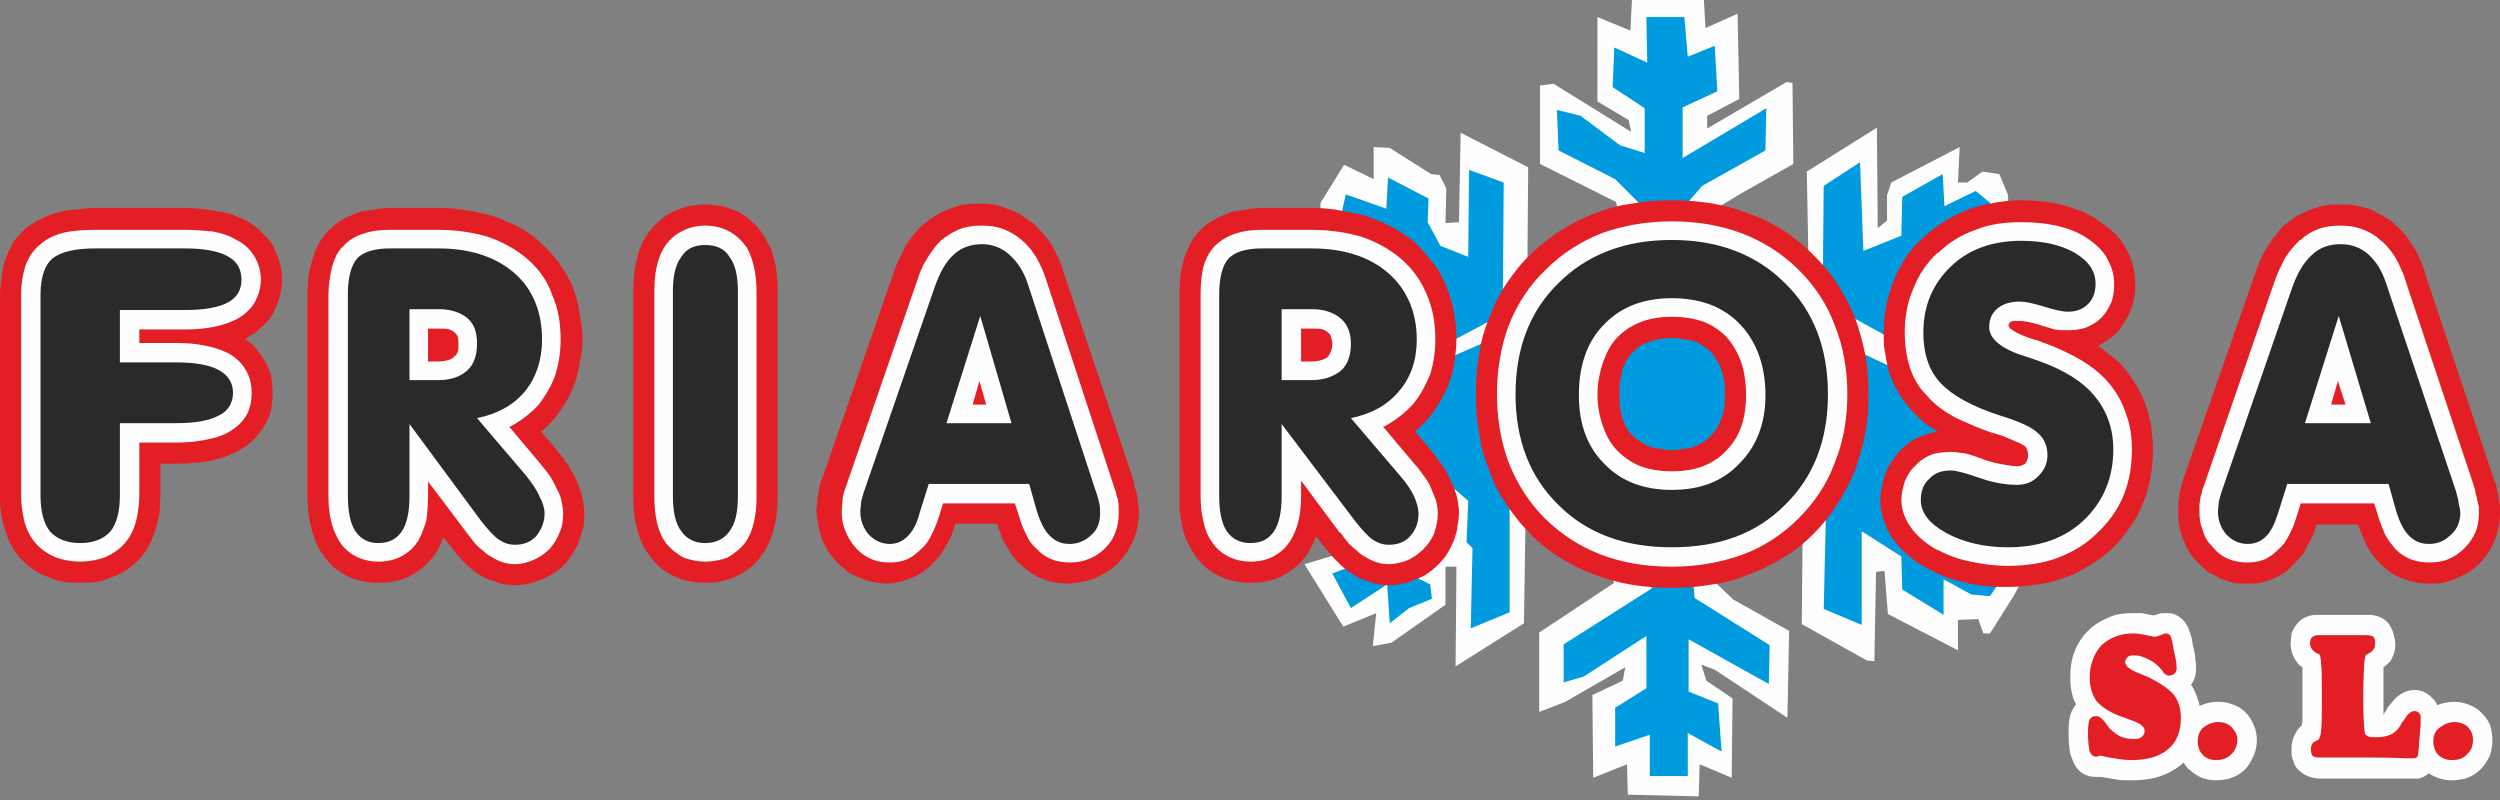
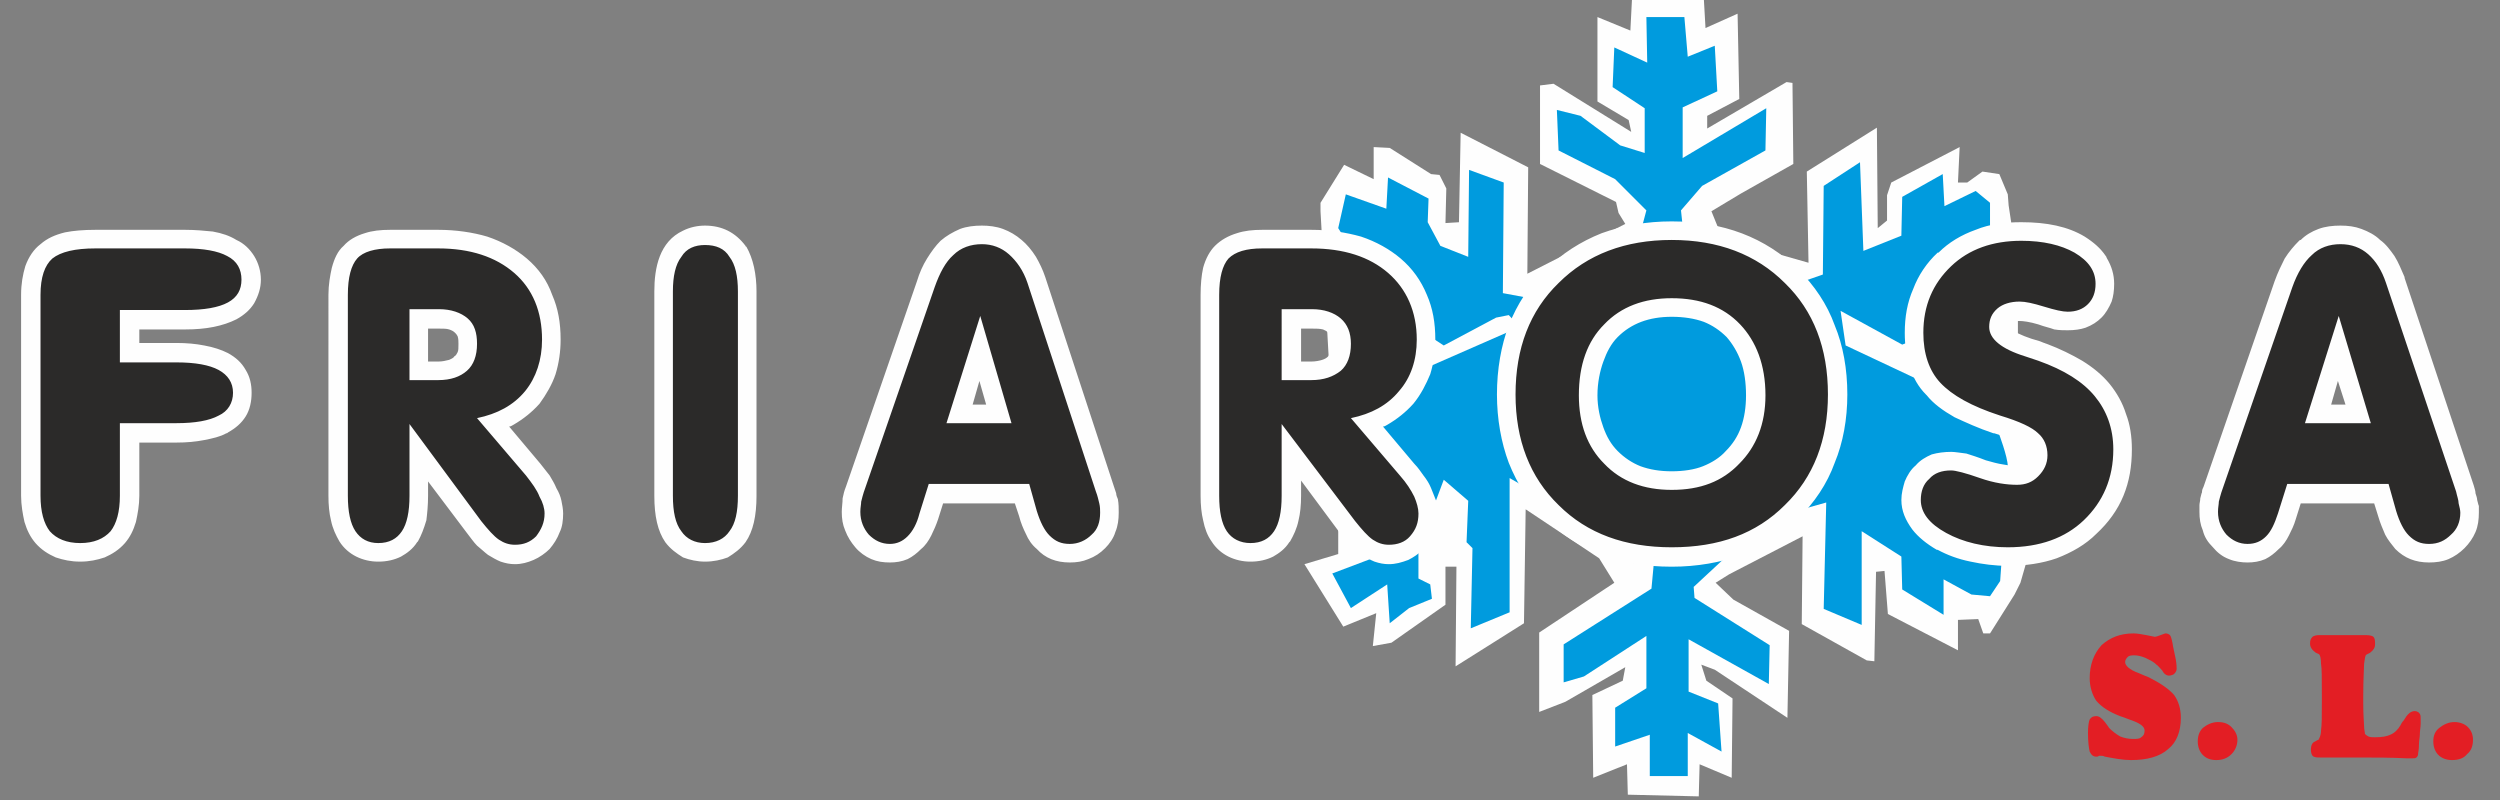
<svg xmlns="http://www.w3.org/2000/svg" version="1.1" id="Capa_1" x="0px" y="0px" width="350px" height="112px" viewBox="0 0 350 112" enable-background="new 0 0 350 112" xml:space="preserve">
  <rect x="0" y="0" width="350" height="112" fill="#808080" stroke="none" />
  <g>
    <polygon fill-rule="evenodd" clip-rule="evenodd" fill="#FEFEFE" points="237.826,111.492 227.895,111.255 227.777,106.999    223.048,108.889 222.931,97.303 227.187,95.297 227.54,93.407 219.147,98.252 215.486,99.671 215.486,88.556 226.005,81.585    223.88,78.157 213.593,71.302 213.356,87.258 203.782,93.289 203.9,79.338 202.365,79.338 202.365,84.66 194.8,89.979    192.197,90.449 192.675,85.841 188.06,87.73 182.622,78.984 187.352,77.565 187.352,73.9 184.871,29.574 184.871,28.394    188.177,23.073 192.315,25.083 192.315,20.591 194.563,20.709 200.354,24.375 201.535,24.492 202.484,26.384 202.365,31.23    204.255,31.112 204.491,18.582 213.947,23.427 213.828,38.322 227.54,31.348 226.595,29.811 226.242,28.275 215.604,22.955    215.604,11.962 217.494,11.726 228.371,18.463 228.012,16.808 223.643,14.208 223.643,2.388 228.252,4.28 228.488,-0.331    238.535,-0.212 238.771,3.925 243.262,1.916 243.499,13.854 239.007,16.218 239.007,17.991 250.116,11.489 250.947,11.608    251.065,22.955 243.734,27.092 239.599,29.574 241.133,33.357 253.191,36.784 252.954,24.021 262.765,17.873 262.884,31.938    264.186,30.875 264.186,27.329 264.776,25.555 274.351,20.591 274.114,25.555 275.413,25.555 277.543,24.021 279.905,24.375    281.09,27.21 281.208,28.748 282.507,37.377 282.507,50.498 287.353,65.979 282.861,81.585 282.034,83.238 278.604,88.679    277.66,88.679 276.952,86.669 274.114,86.785 274.114,91.041 264.304,85.959 263.831,79.932 262.646,80.05 262.41,92.576    261.349,92.458 252.246,87.375 252.363,75.081 242.081,80.404 240.188,81.585 242.672,83.946 250.475,88.32 250.238,100.496    240.07,93.761 238.18,93.049 238.89,95.297 242.555,97.78 242.437,108.889 237.945,106.999  " />
    <path fill-rule="evenodd" clip-rule="evenodd" fill="#009BDE" d="M230.97,108.652v-5.789l-4.847,1.652v-5.437l4.373-2.719v-7.327   l-8.747,5.673l-2.838,0.827v-5.319l12.294-7.802l0.354-3.784l-20.212-11.699v18.794l-5.438,2.244l0.239-11.229l-0.83-0.825   l0.235-5.797l-3.425-2.95l-3.546,9.454v4.373l1.652,0.827l0.236,2.009l-3.188,1.302l-2.721,2.127l-0.353-5.438l-5.084,3.311   l-2.602-4.845l5.318-2.011l-0.827-9.221l0.709-14.065l21.042-9.22l-1.536-1.655l-1.774,0.354l-7.327,3.901l-7.449-4.846   l-7.328-11.585l1.066-4.728l5.672,2.01l0.237-4.373l5.672,2.954l-0.118,3.311l1.775,3.309l3.897,1.538l0.119-12.174l4.85,1.771   l-0.118,15.485l3.188,0.593l15.959-8.629l0.944-3.547l-4.373-4.375l-7.921-4.019l-0.236-5.673l3.312,0.827l5.555,4.137l3.428,1.064   v-6.265l-4.491-2.956l0.236-5.555l4.609,2.127l-0.118-6.383h5.319l0.472,5.555l3.783-1.536l0.354,6.383l-4.847,2.246v7.092   l11.704-6.974l-0.117,5.909l-8.866,4.965l-2.957,3.428l0.474,4.491l16.667,5.438l2.721-0.947l0.117-12.411l5.082-3.31l0.473,12.412   l5.318-2.127l0.119-5.439l5.672-3.19l0.24,4.492l4.37-2.128l2.01,1.655v6.737l-1.652,8.866l-10.64,4.255l-8.63-4.728l0.708,4.846   l10.051,4.728l11.345,7.445c0,0,1.304,3.431,1.304,4.729c0,1.421-1.067,16.079-1.067,16.079l-1.418,2.124l-2.601-0.236   l-3.902-2.124v4.963l-5.789-3.547l-0.119-4.609l-5.555-3.548v13.119l-5.318-2.243l0.354-14.895l-8.393,2.366l-10.165,9.453   l0.118,1.537l10.52,6.621l-0.119,5.437l-11.23-6.264v7.326l4.137,1.658l0.474,6.736l-4.729-2.6v6.026H230.97L230.97,108.652z" />
-     <path fill-rule="evenodd" clip-rule="evenodd" fill="#E31E24" d="M25.885,29.102c0.829,0,1.537,0.119,2.246,0.119   c0.711,0.118,1.419,0.237,2.246,0.354c0.829,0.119,1.538,0.237,2.128,0.473c0.711,0.238,1.419,0.593,2.01,0.829   c0.709,0.473,1.418,0.945,2.009,1.538c0.592,0.59,1.183,1.18,1.655,1.889c0.354,0.829,0.708,1.537,0.945,2.364   c0.238,0.829,0.356,1.656,0.356,2.484c0,0.827-0.118,1.654-0.356,2.482c-0.236,0.827-0.59,1.535-0.945,2.364   c-0.472,0.708-0.944,1.298-1.655,1.892l-0.118,0.118c-0.473,0.473-1.063,0.827-1.655,1.181c0,0-0.118,0.118-0.236,0.118   l-0.237,0.118c0.354,0.236,0.711,0.592,1.065,0.828c0.59,0.59,1.063,1.181,1.535,2.01c0.475,0.708,0.829,1.417,1.065,2.246   c0.119,0.827,0.236,1.653,0.236,2.482c0,0.828-0.118,1.653-0.236,2.48c-0.236,0.829-0.59,1.539-1.065,2.365   c-0.472,0.708-0.945,1.3-1.535,1.891c-0.71,0.594-1.301,1.066-2.127,1.422c0,0.116-0.118,0.116-0.236,0.116l-0.118,0.118   c-0.593,0.235-1.065,0.474-1.773,0.71c-0.59,0.117-1.301,0.354-2.009,0.472c-0.591,0.117-1.301,0.235-2.128,0.235   c-0.709,0.117-1.537,0.117-2.246,0.117h-2.246v4.494c0,0.824-0.118,1.534-0.118,2.247c-0.118,0.707-0.236,1.417-0.472,2.126   c-0.237,0.826-0.475,1.534-0.829,2.247l0,0l0,0c-0.354,0.708-0.827,1.417-1.299,2.009c-0.593,0.589-1.183,1.181-1.892,1.652   c-0.591,0.478-1.419,0.831-2.128,1.067c-0.708,0.355-1.419,0.592-2.246,0.709c-0.708,0.117-1.419,0.117-2.246,0.117   c-0.829,0-1.538,0-2.247-0.117c-0.829-0.117-1.537-0.354-2.245-0.709c-0.711-0.236-1.538-0.59-2.128-1.067   c-0.709-0.472-1.302-1.063-1.892-1.652c-0.473-0.592-0.944-1.301-1.301-2.009c-0.354-0.713-0.59-1.421-0.827-2.247   c-0.236-0.709-0.354-1.419-0.472-2.126C0,70.944,0,70.234,0,69.41V41.278c0-0.829,0.118-1.656,0.237-2.484   c0.117-0.827,0.235-1.653,0.472-2.364c0.354-0.945,0.708-1.771,1.183-2.6c0.59-0.709,1.181-1.417,1.89-2.01   c0.711-0.472,1.419-0.945,2.246-1.299c0.711-0.357,1.537-0.71,2.366-0.829c0.709-0.236,1.535-0.354,2.364-0.354   c0.827-0.118,1.771-0.237,2.6-0.237H25.885L25.885,29.102z M62.057,75.2c0,0.117-0.118,0.234-0.118,0.357   c-0.236,0.709-0.59,1.3-0.947,1.89c-0.118,0.118-0.118,0.118-0.118,0.236l-0.118,0.117c-0.473,0.592-0.945,1.063-1.417,1.537   c-0.593,0.472-1.301,0.948-1.891,1.302c-0.711,0.354-1.42,0.592-2.128,0.711c-0.829,0.234-1.538,0.234-2.364,0.234   c-0.71,0-1.419,0-2.245-0.234c-0.711-0.119-1.42-0.357-2.128-0.711c-0.711-0.354-1.301-0.83-2.01-1.302   c-0.472-0.592-1.065-1.181-1.419-1.772l-0.118-0.118l0,0c-0.354-0.59-0.708-1.181-0.944-1.89c-0.237-0.712-0.475-1.303-0.593-2.13   c-0.236-0.472-0.236-1.181-0.354-1.888c0-0.714-0.119-1.424-0.119-2.13V41.278c0-0.829,0.119-1.538,0.119-2.366   c0.118-0.709,0.235-1.418,0.472-2.128c0.238-0.826,0.475-1.653,0.829-2.364c0.472-0.827,0.944-1.535,1.537-2.127   c0.591-0.591,1.182-1.063,1.89-1.536c0.711-0.354,1.538-0.71,2.364-1.064c0.593-0.119,1.301-0.236,2.128-0.354   c0.71-0.118,1.537-0.237,2.245-0.237h6.74c1.417,0,2.718,0.119,4.017,0.355c1.301,0.236,2.601,0.472,3.783,0.828   c1.301,0.472,2.364,0.945,3.547,1.535c1.063,0.593,2.127,1.301,3.072,2.246c0.945,0.829,1.774,1.773,2.483,2.718   c0.709,1.065,1.418,2.128,1.891,3.311c0.472,1.183,0.827,2.364,0.945,3.547c0.238,1.299,0.474,2.6,0.474,3.899   c0,0.946-0.118,1.891-0.356,2.956c-0.118,0.945-0.355,1.892-0.591,2.719c-0.354,1.063-0.708,1.892-1.181,2.718   c-0.473,0.827-1.065,1.654-1.656,2.485c-0.59,0.707-1.301,1.416-2.01,2.006l2.01,2.367c0,0,0.118,0.119,0.118,0.236l0,0   c0.355,0.354,0.591,0.589,0.827,0.945c0.238,0.354,0.475,0.707,0.711,0.942c0.236,0.355,0.354,0.71,0.59,1.063   c0.236,0.356,0.472,0.713,0.59,1.068l0,0c0.236,0.473,0.354,0.826,0.473,1.181c0.118,0.354,0.238,0.707,0.356,1.063   c0.118,0.472,0.236,0.942,0.236,1.299c0.119,0.476,0.119,0.949,0.119,1.302c0,0.71,0,1.3-0.119,1.891c0,0.117,0,0.236-0.118,0.354   c-0.118,0.473-0.236,0.944-0.474,1.421c-0.118,0.709-0.473,1.181-0.827,1.772c-0.236,0.471-0.709,1.063-1.063,1.533   c-0.475,0.475-0.946,0.946-1.537,1.306c-0.591,0.354-1.184,0.707-1.774,0.945c-0.59,0.236-1.181,0.471-1.892,0.589   c-0.59,0.117-1.181,0.235-1.892,0.235c-0.472,0-0.945-0.118-1.536-0.118c-0.474-0.117-0.946-0.235-1.419-0.47   c-0.473-0.119-0.827-0.236-1.301-0.475c-0.472-0.236-0.827-0.472-1.181-0.707V80.05v0.119c-0.354-0.237-0.708-0.595-1.065-0.831   c-0.354-0.354-0.59-0.592-0.945-0.945c-0.236-0.354-0.59-0.592-0.826-0.945c-0.237-0.236-0.475-0.709-0.829-1.063L62.057,75.2z    M108.865,69.41c0,1.656-0.118,3.074-0.473,4.373c-0.354,1.417-0.828,2.72-1.655,3.782c-0.472,0.71-0.944,1.298-1.537,1.772   c-0.708,0.594-1.298,0.948-2.01,1.302c-0.708,0.354-1.417,0.592-2.125,0.711c-0.829,0.234-1.538,0.234-2.366,0.234   c-0.708,0-1.417,0-2.246-0.234c-0.708-0.119-1.417-0.357-2.127-0.711c-0.708-0.354-1.417-0.708-2.008-1.302   c-0.592-0.475-1.064-1.063-1.537-1.772c-0.829-1.063-1.301-2.365-1.655-3.782c-0.354-1.299-0.473-2.717-0.473-4.373V40.804   c0-1.892,0.236-4.02,0.945-6.027c0.829-2.128,2.364-4.02,4.728-5.203c0.71-0.236,1.419-0.59,2.127-0.708l0,0   c0.71-0.119,1.538-0.237,2.246-0.237c0.829,0,1.537,0.118,2.366,0.237c0.708,0.117,1.417,0.472,2.125,0.708   c0.711,0.354,1.419,0.829,2.01,1.419c0.593,0.473,1.184,1.063,1.537,1.773l0.237,0.237v0.117c0.354,0.473,0.59,1.063,0.947,1.656   c0.235,0.591,0.354,1.299,0.59,2.007c0.118,0.593,0.236,1.302,0.236,2.01c0.118,0.711,0.118,1.419,0.118,2.01V69.41z    M184.28,75.081c-0.117,0.119-0.117,0.354-0.235,0.477c-0.241,0.709-0.595,1.3-0.949,1.89c-0.118,0.118-0.118,0.118-0.118,0.236   c-0.472,0.592-0.945,1.18-1.536,1.654c-0.59,0.472-1.298,0.948-1.89,1.302c-0.711,0.354-1.42,0.592-2.247,0.711   c-0.708,0.234-1.417,0.234-2.249,0.234c-0.705,0-1.416,0-2.243-0.234c-0.709-0.119-1.419-0.357-2.128-0.711s-1.419-0.83-2.01-1.302   c-0.472-0.475-1.063-1.063-1.537-1.772v-0.118l0,0c-0.473-0.59-0.709-1.181-1.063-1.89c-0.236-0.594-0.473-1.303-0.591-2.013   c-0.118-0.589-0.235-1.298-0.354-2.005c0-0.714,0-1.424,0-2.13V41.278c0-0.829,0-1.538,0.119-2.366   c0-0.709,0.235-1.536,0.354-2.128c0.237-0.945,0.59-1.653,0.945-2.482c0.354-0.708,0.829-1.417,1.418-2.009   c0.591-0.591,1.3-1.181,2.01-1.536c0.709-0.354,1.418-0.71,2.364-1.064c0.59-0.119,1.299-0.236,2.128-0.354   c0.829-0.118,1.537-0.237,2.245-0.237h6.854c1.421,0,2.72,0.119,4.019,0.355c1.305,0.236,2.603,0.472,3.783,0.828   c1.305,0.472,2.485,0.945,3.547,1.535c1.181,0.593,2.126,1.301,3.192,2.128c0.946,0.947,1.771,1.891,2.479,2.836   c0.827,0.947,1.422,2.128,1.896,3.311c0.471,1.183,0.825,2.364,1.062,3.547c0.236,1.299,0.354,2.6,0.354,3.899   c0,0.946-0.118,1.891-0.236,2.956c-0.118,0.945-0.354,1.892-0.709,2.836c-0.235,0.945-0.708,1.774-1.181,2.6   c-0.476,0.827-0.948,1.654-1.657,2.485c-0.591,0.707-1.299,1.416-2.008,2.006l2.126,2.486c0.354,0.353,0.591,0.706,0.827,1.063   c0.236,0.354,0.473,0.707,0.712,0.942c0.236,0.355,0.473,0.71,0.71,1.063c0,0,0,0.12,0.117,0.237   c0.118,0.236,0.236,0.476,0.354,0.831h0.119l0,0v0.236c0.235,0.236,0.354,0.59,0.472,0.944c0.118,0.354,0.236,0.707,0.354,1.063   c0.119,0.472,0.236,0.942,0.236,1.299c0.118,0.476,0.118,0.949,0.118,1.302c0,0.592-0.118,1.3-0.235,1.891   c0,0.59-0.237,1.063-0.355,1.534c0,0.117,0,0.24-0.118,0.24c0,0.117,0,0.238-0.117,0.355c-0.237,0.472-0.474,1.063-0.709,1.417   c-0.354,0.591-0.709,1.063-1.185,1.533l-0.236,0.238l0,0c-0.473,0.473-0.944,0.83-1.418,1.185c-0.473,0.354-1.063,0.59-1.653,0.828   c-0.59,0.236-1.185,0.471-1.775,0.589l0,0c-0.708,0.117-1.299,0.235-2.007,0.235c-0.473,0-0.946-0.118-1.418-0.118   c-0.477-0.117-1.067-0.235-1.539-0.47c-0.473-0.119-0.826-0.236-1.299-0.475c-0.354-0.236-0.709-0.354-0.944-0.59   c-0.119-0.117-0.119-0.117-0.236-0.117l0,0l0,0c-0.354-0.237-0.591-0.478-1.068-0.831c-0.235-0.236-0.589-0.592-0.944-0.945   c-0.235-0.235-0.591-0.592-0.826-0.945c-0.235-0.236-0.472-0.472-0.709-0.827c-0.117-0.117-0.117-0.235-0.235-0.235l0,0   L184.28,75.081z M206.621,55.226c0-2.009,0.117-3.901,0.473-5.675c0.235-1.774,0.709-3.427,1.416-5.082   c0.591-1.656,1.418-3.311,2.366-4.728c1.063-1.537,2.126-2.957,3.426-4.138c1.302-1.301,2.72-2.363,4.136-3.31   c1.539-0.945,3.075-1.771,4.729-2.364c1.774-0.708,3.429-1.181,5.322-1.417c1.771-0.354,3.662-0.472,5.555-0.472   c4.021,0,7.566,0.59,10.872,1.889c3.43,1.183,6.387,3.192,8.866,5.674c1.303,1.301,2.484,2.601,3.429,4.138   c0.945,1.417,1.776,3.072,2.484,4.728c0.59,1.655,1.063,3.308,1.417,5.082c0.354,1.773,0.473,3.666,0.473,5.675   c0,1.889-0.118,3.783-0.473,5.556c-0.354,1.774-0.827,3.428-1.417,5.08c-0.708,1.776-1.539,3.311-2.484,4.729   c-0.944,1.538-2.126,2.954-3.311,4.138c-1.299,1.302-2.716,2.482-4.255,3.311c-1.418,0.945-3.07,1.771-4.729,2.365   c-1.653,0.71-3.425,1.181-5.199,1.416c-1.89,0.354-3.782,0.475-5.673,0.475c-4.02,0-7.685-0.592-10.877-1.891   c-3.307-1.185-6.263-3.074-8.747-5.44c0-0.118-0.117-0.118-0.117-0.235l0,0l0,0c-1.3-1.184-2.363-2.6-3.426-4.138   c-0.948-1.419-1.775-2.953-2.366-4.729c-0.707-1.652-1.181-3.306-1.416-5.199C206.738,58.891,206.621,57.114,206.621,55.226   L206.621,55.226z M226.713,55.343c0,0.708,0,1.299,0.119,1.889c0.117,0.596,0.234,1.066,0.354,1.54   c0.235,0.472,0.354,0.828,0.591,1.299c0.234,0.354,0.475,0.591,0.829,0.945c0.355,0.354,0.71,0.589,1.063,0.826   c0.354,0.236,0.709,0.477,1.063,0.594l0,0c0.473,0.236,0.944,0.355,1.535,0.355c0.478,0.119,1.067,0.236,1.775,0.236   s1.299-0.117,1.891-0.236c0.59,0,1.066-0.119,1.42-0.355c0.473-0.117,0.826-0.357,1.182-0.594c0.354-0.237,0.709-0.472,0.945-0.826   c0.354-0.354,0.59-0.592,0.825-0.945c0.236-0.471,0.474-0.827,0.591-1.299c0.236-0.474,0.359-0.944,0.478-1.54   c0.116-0.59,0.116-1.181,0.116-1.889c0-0.826,0-1.419-0.116-2.127c-0.118-0.59-0.241-1.184-0.478-1.655   c-0.117-0.473-0.354-0.827-0.591-1.182c-0.235-0.475-0.472-0.829-0.825-1.065c-0.236-0.354-0.591-0.59-0.945-0.826   c-0.355-0.236-0.709-0.472-1.063-0.59c-0.473-0.238-0.949-0.356-1.539-0.356c-0.592-0.118-1.183-0.236-1.891-0.236   c-1.181,0-2.366,0.236-3.192,0.592c-0.944,0.236-1.653,0.709-2.244,1.417c-0.235,0.237-0.595,0.591-0.829,1.065   c-0.237,0.355-0.355,0.708-0.591,1.182c-0.12,0.472-0.237,1.065-0.354,1.655v0.118C226.713,53.924,226.713,54.635,226.713,55.343   L226.713,55.343z M301.418,62.911c0,1.298-0.117,2.597-0.354,3.898c-0.235,1.301-0.591,2.601-1.063,3.663   c-0.472,1.303-1.063,2.366-1.893,3.428c-0.71,1.063-1.536,2.13-2.481,2.957c-0.118,0.118-0.118,0.118-0.236,0.236   c-0.944,0.827-1.893,1.534-2.957,2.126c-1.062,0.712-2.242,1.303-3.428,1.656c-1.299,0.475-2.48,0.827-3.783,0.944   c-1.418,0.236-2.716,0.354-4.133,0.354c-0.949,0-2.012,0-2.956-0.117c-1.063-0.118-2.013-0.236-2.958-0.472   c-0.943-0.234-1.889-0.471-2.834-0.826c-0.83-0.354-1.539-0.709-2.364-1.067c0-0.117-0.118-0.117-0.237-0.117   c0-0.119-0.118-0.119-0.118-0.119c-0.826-0.471-1.653-0.945-2.248-1.534c-0.827-0.591-1.417-1.301-2.008-2.008   c-0.708-0.832-1.181-1.776-1.535-2.721c-0.354-1.063-0.594-2.126-0.594-3.193c0-0.589,0.123-1.181,0.239-1.889   c0.118-0.59,0.236-1.182,0.474-1.774c0.235-0.592,0.472-1.182,0.944-1.772c0.354-0.59,0.708-1.063,1.182-1.535   c0.117-0.117,0.117-0.117,0.236-0.236c0.354-0.355,0.826-0.713,1.298-1.066c0.596-0.354,1.186-0.591,1.895-0.827   c0.473-0.236,1.062-0.355,1.771-0.474c-0.591-0.354-1.064-0.707-1.654-1.063c-0.708-0.59-1.416-1.299-2.13-2.012l-0.118-0.236   c-0.591-0.59-1.181-1.416-1.652-2.243c-0.474-0.828-0.827-1.655-1.181-2.482c-0.237-0.947-0.474-1.892-0.591-2.838   c-0.237-0.944-0.237-2.009-0.237-2.954c0-1.302,0.118-2.482,0.354-3.784c0.236-1.18,0.591-2.364,1.063-3.545   c0.472-1.182,1.063-2.245,1.652-3.192c0.709-1.063,1.541-2.009,2.485-2.836l0.118-0.119c0.943-0.828,1.89-1.537,2.838-2.127   c1.063-0.708,2.126-1.183,3.306-1.655c1.186-0.472,2.367-0.708,3.665-0.945c1.3-0.236,2.485-0.354,3.784-0.354   c2.008,0,3.901,0.235,5.555,0.59c1.774,0.472,3.31,1.063,4.728,1.892c0.826,0.59,1.539,1.063,2.247,1.653l0,0   c0.709,0.592,1.301,1.301,1.771,2.009c0.118,0.118,0.118,0.236,0.118,0.236l0,0l0.236,0.356c0.354,0.708,0.709,1.417,0.945,2.246   c0.239,0.944,0.357,1.771,0.357,2.718c0,0.59,0,1.181-0.118,1.773c-0.117,0.591-0.239,1.181-0.476,1.772   c-0.235,0.592-0.473,1.183-0.826,1.655c-0.355,0.59-0.708,1.183-1.181,1.655c-0.474,0.472-0.946,0.827-1.536,1.18   c-0.354,0.239-0.713,0.475-1.066,0.593c0.595,0.472,1.185,0.944,1.774,1.417c0.828,0.592,1.535,1.301,2.126,2.009   c0.591,0.83,1.185,1.657,1.658,2.483c0.472,0.946,0.945,1.772,1.18,2.718c0.355,0.949,0.591,1.894,0.71,2.838   C301.301,60.898,301.418,61.843,301.418,62.911L301.418,62.911z M324.349,73.428l-0.119,0.117   c-0.117,0.592-0.234,1.064-0.471,1.536c-0.236,0.354-0.473,0.832-0.709,1.304c-0.235,0.473-0.473,0.945-0.826,1.416   c-0.354,0.356-0.709,0.827-1.063,1.184c-0.355,0.354-0.831,0.825-1.304,1.185l0,0c-0.473,0.235-1.063,0.59-1.536,0.824   c-0.591,0.238-1.181,0.475-1.771,0.592c-0.595,0.118-1.303,0.118-1.894,0.118c-0.592,0-1.3,0-1.89-0.118   c-0.592-0.117-1.303-0.354-1.894-0.592c-0.591-0.354-1.182-0.589-1.772-0.943c-0.59-0.476-1.063-0.948-1.534-1.422   c-0.477-0.471-0.83-0.944-1.185-1.534c0-0.118,0-0.118-0.119-0.236c-0.235-0.473-0.472-0.944-0.708-1.54   c-0.236-0.589-0.354-1.181-0.473-1.772c-0.117-0.706-0.117-1.298-0.117-1.888v-0.591c0-0.24,0-0.476,0-0.594l0,0   c0-0.238,0-0.356,0.117-0.592c0,0,0-0.234,0-0.589l0.119-0.591c0-0.119,0.117-0.355,0.117-0.473   c0.118-0.237,0.118-0.474,0.236-0.591l0,0l0,0c0-0.117,0-0.354,0.117-0.59l10.047-28.726c0.236-0.709,0.472-1.299,0.713-1.892   c0.236-0.591,0.591-1.181,0.944-1.771c0.354-0.592,0.71-1.183,1.182-1.655c0.353-0.59,0.826-1.065,1.299-1.538l0.354-0.236l0,0   c0.472-0.354,0.949-0.827,1.539-1.065c0.59-0.354,1.181-0.59,1.771-0.826c0.707-0.237,1.418-0.472,2.013-0.59   c0.707-0.118,1.416-0.118,2.125-0.118s1.3,0,2.011,0.118c0.709,0.119,1.299,0.354,2.009,0.472c0.591,0.237,1.18,0.591,1.771,0.944   c0.119,0,0.119,0,0.237,0.121c0.476,0.236,1.066,0.59,1.539,1.063c0,0,0,0.118,0.117,0.118c0.473,0.354,0.826,0.827,1.181,1.183   l0,0c0.474,0.472,0.827,1.063,1.181,1.653c0.354,0.475,0.714,1.065,0.949,1.656c0.237,0.591,0.59,1.301,0.709,1.892l0.118,0.118   l0,0v0.236l9.69,28.962l0,0l0.237,0.589l0.117,0.474l0,0c0,0.236,0.119,0.473,0.119,0.59c0,0.236,0.118,0.354,0.118,0.709l0,0   l0.119,0.472c0,0.355,0,0.474,0,0.474L350,70.591c0,0.235,0,0.354,0,0.594c0,0.237,0,0.473,0,0.591   c0,1.299-0.236,2.598-0.708,3.782c-0.473,1.181-1.181,2.363-2.13,3.306c-0.945,0.946-2.126,1.659-3.307,2.13   c-0.591,0.238-1.187,0.475-1.894,0.592l0,0c-0.591,0.118-1.299,0.118-1.89,0.118c-1.299,0-2.484-0.235-3.665-0.71   c-1.181-0.354-2.126-1.062-3.075-2.009l0,0l0,0l0,0c-0.117-0.121-0.117-0.121-0.235-0.238c-0.355-0.354-0.71-0.707-0.945-1.063   c-0.354-0.473-0.591-0.945-0.945-1.534c-0.117-0.475-0.354-0.949-0.59-1.421c-0.117-0.474-0.354-0.828-0.472-1.301H324.349z    M133.687,73.309v0.236c-0.118,0.475-0.354,0.945-0.472,1.419c-0.236,0.471-0.472,0.949-0.709,1.303   c-0.235,0.591-0.592,0.944-0.829,1.417c-0.354,0.474-0.708,0.826-1.063,1.18c-0.473,0.475-0.829,0.828-1.419,1.187l0,0   c-0.472,0.354-0.944,0.59-1.535,0.826c-0.593,0.238-1.183,0.475-1.774,0.592c-0.592,0.117-1.182,0.235-1.773,0.235   s-1.301-0.118-1.892-0.235c-0.708-0.117-1.301-0.354-1.892-0.592c-0.708-0.236-1.298-0.59-1.773-0.944   c-0.59-0.477-1.063-0.83-1.536-1.422c-0.475-0.471-0.829-0.944-1.183-1.534c0,0-0.118-0.118-0.118-0.237   c-0.235-0.472-0.59-0.942-0.708-1.538c-0.236-0.591-0.354-1.181-0.472-1.772c-0.118-0.589-0.236-1.299-0.236-1.888v-0.596   c0.118-0.236,0.118-0.472,0.118-0.59l0,0c0-0.12,0-0.355,0-0.591c0,0,0.118-0.236,0.118-0.592l0.119-0.471   c0-0.236,0-0.473,0.118-0.591c0-0.236,0.118-0.355,0.118-0.59l0,0l0,0c0-0.119,0.118-0.354,0.236-0.592l9.928-28.607   c0.236-0.709,0.475-1.417,0.828-2.01c0.237-0.59,0.591-1.181,0.827-1.774c0.354-0.59,0.829-1.181,1.184-1.653   c0.472-0.592,0.944-1.065,1.417-1.537l0.236-0.118l0,0c0.474-0.473,1.065-0.827,1.655-1.183c0.59-0.354,1.183-0.59,1.773-0.827   c0.708-0.236,1.301-0.472,2.01-0.59c0.708-0.119,1.419-0.119,2.127-0.119c0.59,0,1.298,0,2.009,0.119   c0.59,0.118,1.299,0.354,1.892,0.59c0.59,0.237,1.299,0.473,1.89,0.827c0.118,0,0.118,0.118,0.118,0.118   c0.592,0.357,1.065,0.711,1.537,1.065c0.118,0,0.118,0.118,0.236,0.118c0.354,0.472,0.829,0.827,1.183,1.301l0,0   c0.354,0.472,0.827,0.945,1.181,1.535c0.356,0.593,0.592,1.065,0.947,1.774c0.236,0.591,0.472,1.183,0.708,1.773v0.236l0,0   l0.118,0.236l9.694,28.844l0,0l0.119,0.59l0.117,0.591l0,0c0.119,0.236,0.119,0.473,0.237,0.59c0,0.117,0,0.236,0.119,0.592l0,0   v0.471c0.118,0.354,0.118,0.474,0.118,0.592v0.118c0,0.117,0,0.354,0.117,0.476c0,0.235,0,0.474,0,0.591   c0,1.299-0.235,2.598-0.708,3.777c-0.475,1.304-1.301,2.366-2.128,3.312c-0.947,0.945-2.128,1.658-3.429,2.247   c-0.59,0.238-1.181,0.357-1.773,0.475l0,0c-0.709,0.117-1.299,0.235-1.892,0.235c-1.299,0-2.601-0.235-3.663-0.71   c-1.183-0.471-2.246-1.184-3.075-2.13h-0.119l0,0l0,0l-0.117-0.117c-0.355-0.354-0.709-0.825-0.946-1.181   c-0.354-0.472-0.59-0.945-0.946-1.535c-0.236-0.355-0.473-0.83-0.591-1.421c-0.236-0.473-0.354-0.826-0.473-1.301H133.687   L133.687,73.309z" />
    <path fill-rule="evenodd" clip-rule="evenodd" fill="#FEFEFE" d="M25.885,32.175c1.419,0,2.72,0.118,3.901,0.239   c1.301,0.235,2.364,0.59,3.312,1.18c1.062,0.473,1.891,1.301,2.482,2.246c0.59,0.945,0.944,2.128,0.944,3.311   c0,1.181-0.354,2.246-0.944,3.309c-0.591,0.944-1.42,1.655-2.482,2.245l0,0l0,0c-0.947,0.473-2.01,0.827-3.193,1.065   c-1.181,0.236-2.482,0.354-4.019,0.354h-6.381v1.892h5.2c1.419,0,2.718,0.118,3.901,0.354c1.299,0.236,2.364,0.59,3.309,1.063l0,0   c1.065,0.591,1.892,1.302,2.482,2.363c0.593,0.948,0.828,2.01,0.828,3.193c0,1.181-0.235,2.361-0.828,3.31   c-0.59,0.945-1.417,1.654-2.482,2.244c-0.118,0.119-0.118,0.119-0.237,0.119c-0.826,0.473-1.891,0.709-3.072,0.943   c-1.184,0.237-2.482,0.356-3.901,0.356h-5.2v7.448c0,1.298-0.239,2.601-0.476,3.664c-0.354,1.181-0.826,2.126-1.535,2.956   c-0.829,0.945-1.773,1.535-2.838,2.009c-1.063,0.354-2.128,0.589-3.427,0.589c-1.302,0-2.364-0.235-3.429-0.589   c-1.063-0.474-2.01-1.063-2.837-2.009c-0.708-0.83-1.183-1.775-1.537-2.956c-0.236-1.063-0.473-2.366-0.473-3.664V41.278   c0-1.538,0.237-2.838,0.591-4.019c0.474-1.301,1.183-2.364,2.128-3.075c0.946-0.827,2.009-1.299,3.429-1.654   c1.181-0.237,2.6-0.355,4.255-0.355H25.885L25.885,32.175z M59.929,67.401v2.009c0,1.298-0.119,2.482-0.236,3.429   c-0.354,1.181-0.71,2.125-1.183,2.957l-0.118,0.117c-0.591,0.944-1.417,1.534-2.247,2.008c-0.945,0.472-2.009,0.707-3.19,0.707   c-1.064,0-2.127-0.235-3.074-0.707c-0.946-0.474-1.772-1.183-2.364-2.125l0,0l0,0c-0.473-0.832-0.945-1.776-1.181-2.957   c-0.237-0.946-0.355-2.131-0.355-3.429V41.278c0-1.419,0.237-2.721,0.473-3.784c0.354-1.301,0.827-2.364,1.655-3.074   c0.709-0.827,1.772-1.417,2.954-1.771c1.063-0.356,2.246-0.474,3.545-0.474h6.74c2.482,0,4.846,0.355,6.855,0.946   c2.127,0.709,4.017,1.774,5.554,3.073c1.655,1.419,2.837,3.074,3.547,5.084c0.827,1.889,1.182,3.899,1.182,6.263   c0,1.656-0.236,3.311-0.709,4.848c-0.473,1.417-1.301,2.836-2.246,4.135c-1.065,1.182-2.246,2.13-3.665,2.956   c-0.236,0.12-0.354,0.237-0.591,0.237l4.374,5.198l0,0c0.473,0.592,0.945,1.184,1.301,1.654c0.354,0.596,0.709,1.185,0.944,1.775   l0,0c0.355,0.59,0.591,1.182,0.709,1.771c0.118,0.592,0.236,1.186,0.236,1.776c0,0.946-0.118,1.891-0.473,2.598   c-0.354,0.944-0.826,1.659-1.417,2.367c-0.593,0.59-1.419,1.182-2.246,1.535c-0.83,0.354-1.656,0.592-2.603,0.592   c-0.709,0-1.299-0.121-2.01-0.356c-0.591-0.235-1.181-0.589-1.771-0.944l0,0c-0.475-0.354-0.947-0.826-1.537-1.299   c-0.472-0.472-0.945-1.185-1.419-1.775L59.929,67.401z M59.929,50.616h1.419c0.59,0,1.063-0.118,1.535-0.236   c0.236-0.118,0.591-0.236,0.71-0.475l0,0c0.237-0.118,0.355-0.354,0.473-0.591c0.118-0.235,0.118-0.59,0.118-1.18   c0-0.357,0-0.71-0.118-1.065c-0.118-0.236-0.236-0.354-0.354-0.472c-0.238-0.237-0.474-0.354-0.829-0.473   c-0.354-0.118-0.827-0.118-1.417-0.118h-1.538V50.616L59.929,50.616z M105.911,69.41c0,2.837-0.475,4.963-1.538,6.503   c-0.708,0.944-1.537,1.534-2.482,2.126c-0.946,0.354-2.009,0.589-3.192,0.589c-1.063,0-2.128-0.235-3.073-0.589   c-0.945-0.592-1.773-1.182-2.482-2.126c-1.064-1.54-1.538-3.666-1.538-6.503V40.804c0-3.31,0.711-6.974,4.02-8.511   c0.944-0.473,2.009-0.708,3.073-0.708c1.183,0,2.246,0.236,3.192,0.708c0.945,0.474,1.773,1.183,2.482,2.127   c0,0.118,0.119,0.118,0.119,0.118c0.472,0.83,0.827,1.774,1.065,2.839c0.236,1.063,0.354,2.246,0.354,3.427V69.41L105.911,69.41z    M132.034,70.473l-0.71,2.248c-0.236,0.707-0.59,1.534-0.944,2.243c-0.355,0.711-0.829,1.421-1.42,1.894   c-0.59,0.59-1.181,1.063-1.892,1.418c-0.826,0.353-1.653,0.471-2.482,0.471c-0.944,0-1.773-0.118-2.6-0.471   c-0.827-0.354-1.656-0.945-2.246-1.655c-0.591-0.707-1.065-1.42-1.42-2.365c-0.354-0.827-0.472-1.652-0.472-2.598   c0-0.591,0.119-1.303,0.119-1.894c0.118-0.592,0.236-1.063,0.472-1.653l9.93-28.724c0.355-1.183,0.827-2.246,1.417-3.193   c0.593-0.945,1.183-1.773,1.891-2.482c0.829-0.708,1.656-1.181,2.721-1.655c0.945-0.354,2.01-0.472,3.073-0.472   c0.944,0,2.009,0.118,2.954,0.472c0.946,0.357,1.773,0.829,2.6,1.538c0.71,0.59,1.419,1.419,2.01,2.364   c0.475,0.826,0.947,1.773,1.301,2.836l9.574,29.197c0.119,0.354,0.236,0.71,0.354,1.063c0,0.237,0.121,0.592,0.239,0.826   c0.118,0.71,0.118,1.186,0.118,1.895c0,0.945-0.118,1.89-0.475,2.715c-0.236,0.827-0.827,1.659-1.417,2.248   c-0.711,0.709-1.419,1.183-2.364,1.537c-0.828,0.353-1.655,0.471-2.6,0.471c-1.892,0-3.429-0.589-4.613-1.889   c-0.708-0.591-1.18-1.3-1.535-2.129c-0.354-0.709-0.71-1.536-0.947-2.481l-0.59-1.774H132.034z M136.169,56.643h1.892l-0.944-3.309   L136.169,56.643z M182.151,67.284v2.126c0,1.298-0.119,2.482-0.354,3.429c-0.237,1.181-0.711,2.125-1.182,2.957l-0.119,0.117   c-0.591,0.944-1.421,1.534-2.247,2.008c-0.945,0.472-2.008,0.707-3.194,0.707c-1.061,0-2.125-0.235-3.07-0.707   c-0.947-0.474-1.773-1.183-2.364-2.125l0,0l0,0c-0.592-0.832-0.946-1.776-1.183-2.957c-0.236-0.946-0.354-2.131-0.354-3.429V41.278   c0-1.419,0.119-2.721,0.354-3.784c0.354-1.301,0.945-2.364,1.656-3.074c0.827-0.827,1.891-1.417,3.072-1.771   c1.065-0.356,2.249-0.474,3.546-0.474h6.854c2.602,0,4.85,0.355,6.976,0.946c2.131,0.709,4.019,1.774,5.554,3.073   c1.657,1.419,2.839,3.074,3.666,5.084c0.825,1.889,1.182,3.899,1.182,6.263c0,1.656-0.236,3.311-0.71,4.848   c-0.591,1.417-1.299,2.836-2.362,4.135c-1.066,1.182-2.247,2.13-3.663,2.956c-0.237,0.12-0.354,0.237-0.592,0.237l4.374,5.198   c0.591,0.592,0.944,1.184,1.299,1.654c0.473,0.596,0.826,1.185,1.063,1.775l0,0c0.234,0.59,0.472,1.182,0.708,1.771   c0.116,0.592,0.236,1.186,0.236,1.776c0,0.946-0.236,1.891-0.473,2.598v0.119l0,0c-0.354,0.825-0.827,1.54-1.535,2.248   c0,0,0,0.118-0.117,0.118c-0.591,0.59-1.301,1.063-2.009,1.417c-0.949,0.354-1.774,0.592-2.72,0.592   c-0.709,0-1.3-0.121-2.012-0.356c-0.591-0.235-1.182-0.589-1.771-0.944l0,0c-0.473-0.354-0.946-0.826-1.536-1.299   c-0.472-0.472-0.949-1.067-1.421-1.775l-0.118-0.119v0.119L182.151,67.284z M182.151,50.616h1.417c0.595,0,1.185-0.118,1.539-0.236   c0.354-0.118,0.591-0.236,0.827-0.475l0,0c0.116-0.118,0.235-0.354,0.354-0.591c0.117-0.235,0.236-0.708,0.236-1.18   c0-0.475-0.119-0.71-0.236-1.065c0-0.236-0.118-0.354-0.354-0.472c-0.118-0.237-0.474-0.354-0.709-0.473   c-0.473-0.118-0.945-0.118-1.539-0.118h-1.535V50.616L182.151,50.616z M209.573,55.226c0-3.546,0.591-6.855,1.657-9.694   c1.182-2.955,2.834-5.554,5.2-7.801c2.244-2.246,4.847-3.901,7.803-5.082c2.953-1.064,6.263-1.655,9.81-1.655   c7.213,0,13.122,2.246,17.729,6.737c2.245,2.247,4.021,4.846,5.084,7.801c1.182,2.838,1.771,6.147,1.771,9.694   c0,3.429-0.59,6.736-1.771,9.573c-1.063,2.956-2.839,5.556-5.084,7.804c-2.246,2.243-4.964,4.018-7.92,5.081   c-2.956,1.063-6.263,1.654-9.81,1.654c-7.33,0-13.121-2.244-17.731-6.735l0,0l0,0c-2.247-2.248-3.899-4.848-5.081-7.804   C210.164,61.962,209.573,58.654,209.573,55.226L209.573,55.226z M223.643,55.343c0,1.654,0.354,3.194,0.828,4.492   c0.47,1.3,1.062,2.365,2.005,3.313c0.946,0.944,2.013,1.651,3.194,2.124c1.3,0.473,2.716,0.708,4.373,0.708   c1.653,0,3.192-0.235,4.373-0.708c1.183-0.473,2.363-1.18,3.193-2.124c0.945-0.947,1.652-2.013,2.125-3.313   c0.474-1.298,0.71-2.838,0.71-4.492c0-1.773-0.236-3.429-0.71-4.728c-0.473-1.302-1.18-2.482-2.007-3.429   c-0.948-0.945-2.012-1.655-3.192-2.128c-1.3-0.472-2.839-0.708-4.492-0.708c-3.192,0-5.672,0.944-7.567,2.836   c-0.943,0.947-1.535,2.127-2.005,3.429C223.997,51.915,223.643,53.57,223.643,55.343L223.643,55.343z M298.462,62.911   c0,2.36-0.354,4.49-1.182,6.499c-0.826,2.012-2.125,3.782-3.782,5.318l0,0c-1.535,1.538-3.425,2.602-5.555,3.429   c-2.009,0.706-4.374,1.063-6.854,1.063c-1.775,0-3.547-0.235-5.204-0.592c-1.771-0.353-3.307-0.944-4.609-1.652h-0.119l0,0   c-1.417-0.826-2.599-1.775-3.425-2.839c-0.949-1.298-1.539-2.597-1.539-4.138c0-0.944,0.236-1.771,0.474-2.598   c0.353-0.831,0.825-1.657,1.539-2.247c0.59-0.709,1.416-1.181,2.243-1.537c0.827-0.235,1.775-0.354,2.721-0.354   c0.472,0,1.181,0.118,2.125,0.236c0.709,0.235,1.539,0.474,2.721,0.945c0.825,0.235,1.653,0.471,2.479,0.591   c0.713,0.118,1.304,0.235,1.894,0.235c0.236,0,0.473,0,0.591-0.117h0.118c0.236-0.118,0.354-0.238,0.472-0.238v-0.117   c0.118-0.118,0.235-0.235,0.235-0.472c0.12-0.118,0.12-0.354,0.12-0.592c0-0.472-0.12-0.943-0.355-1.18s-0.708-0.477-1.299-0.713   c-0.826-0.355-1.775-0.826-3.075-1.181h-0.117c-2.126-0.709-3.902-1.536-5.437-2.243c-1.657-0.949-2.956-1.895-3.901-3.076   l-0.118-0.118c-1.063-1.065-1.771-2.364-2.248-3.783c-0.472-1.538-0.707-3.072-0.707-4.846c0-2.246,0.353-4.256,1.185-6.147   c0.707-1.892,1.889-3.665,3.425-5.082h0.117c1.422-1.419,3.192-2.482,5.201-3.193c2.01-0.827,4.137-1.063,6.385-1.063   c3.546,0,6.499,0.59,8.864,2.009c1.301,0.827,2.244,1.656,2.957,2.718c0.118,0.119,0.118,0.236,0.118,0.236   c0.708,1.184,1.063,2.364,1.063,3.665c0,0.945-0.118,1.773-0.354,2.482c-0.353,0.827-0.826,1.655-1.421,2.246   c-0.59,0.59-1.299,1.063-2.243,1.419c-0.709,0.236-1.535,0.354-2.484,0.354c-0.473,0-1.181,0-1.89-0.118   c-0.591-0.236-1.299-0.354-2.249-0.71c-1.18-0.354-2.125-0.472-2.596-0.472c-0.355,0-0.71,0-0.945,0   c-0.236,0.118-0.354,0.118-0.473,0.236v0.118c-0.118,0-0.118,0-0.118,0.119c0,0,0,0.118,0,0.356c0,0,0.118,0,0.236,0.236   c0.59,0.473,1.535,0.944,2.951,1.417l0,0l1.186,0.354l0.591,0.239c0.118,0,0.236,0.118,0.354,0.118   c1.891,0.708,3.548,1.536,4.965,2.364c1.534,0.945,2.839,2.01,3.9,3.309c0.946,1.183,1.771,2.6,2.244,4.14   C298.226,59.48,298.462,61.135,298.462,62.911L298.462,62.911z M322.105,70.473l-0.709,2.248l0,0   c-0.235,0.824-0.591,1.534-0.948,2.243c-0.354,0.711-0.827,1.421-1.417,1.894c-0.59,0.59-1.182,1.063-1.891,1.418   c-0.825,0.353-1.657,0.471-2.483,0.471s-1.771-0.118-2.598-0.471c-0.949-0.354-1.657-0.945-2.248-1.655   c-0.71-0.707-1.182-1.42-1.417-2.365c-0.355-0.827-0.473-1.652-0.473-2.598c0-0.355,0-0.591,0-0.949l0,0   c0-0.235,0.117-0.592,0.117-0.944c0.119-0.354,0.119-0.592,0.237-0.828c0-0.354,0.118-0.59,0.235-0.825l9.93-28.724   c0.47-1.301,0.943-2.246,1.416-3.193c0.591-0.945,1.304-1.773,2.012-2.482c0.118-0.118,0.118-0.118,0.236-0.118   c0.709-0.708,1.534-1.18,2.48-1.538c0.949-0.354,2.011-0.472,3.074-0.472s2.011,0.118,2.956,0.472   c0.944,0.357,1.89,0.829,2.599,1.538c0.83,0.59,1.421,1.419,2.012,2.246c0.59,0.945,0.943,1.892,1.417,2.955v0.119l9.691,29.079   c0.118,0.474,0.236,0.71,0.236,1.063c0.118,0.355,0.236,0.709,0.236,0.944c0.118,0.355,0.118,0.592,0.235,0.827   c0,0.358,0,0.714,0,0.949c0,0.945-0.117,1.89-0.472,2.715c-0.709,1.659-2.126,3.075-3.778,3.785   c-0.831,0.353-1.777,0.471-2.721,0.471c-1.894,0-3.429-0.589-4.729-1.889l0,0c-0.472-0.591-1.063-1.3-1.421-2.012   c-0.354-0.826-0.708-1.653-0.945-2.481l-0.591-1.892H322.105L322.105,70.473z M326.36,56.643h2.009l-1.063-3.309L326.36,56.643z" />
    <path fill-rule="evenodd" clip-rule="evenodd" fill="#2B2A29" d="M25.885,34.777c2.602,0,4.612,0.354,5.911,1.063   c1.419,0.709,2.01,1.892,2.01,3.311c0,1.417-0.59,2.482-1.892,3.19c-1.299,0.709-3.309,1.063-6.029,1.063h-9.102v7.331h7.92   c2.601,0,4.609,0.354,5.911,1.062c1.299,0.711,2.008,1.774,2.008,3.193c0,1.417-0.709,2.599-2.008,3.191   c-1.302,0.71-3.311,1.063-5.911,1.063h-7.92V69.41c0,2.247-0.472,3.898-1.299,4.963c-0.946,1.062-2.364,1.657-4.255,1.657   c-1.892,0-3.311-0.596-4.256-1.657c-0.828-1.064-1.301-2.716-1.301-4.963V41.278c0-2.484,0.593-4.138,1.655-5.084   c1.183-0.945,3.19-1.417,6.029-1.417H25.885L25.885,34.777z M57.329,59.362V69.41c0,2.247-0.354,3.898-1.065,4.963   c-0.708,1.062-1.773,1.657-3.309,1.657c-1.419,0-2.482-0.596-3.192-1.657c-0.708-1.064-1.063-2.716-1.063-4.963V41.278   c0-2.484,0.473-4.138,1.299-5.084c0.829-0.945,2.484-1.417,4.609-1.417h6.74c4.492,0,8.037,1.181,10.636,3.427   c2.603,2.246,3.902,5.438,3.902,9.338c0,2.838-0.827,5.32-2.364,7.211c-1.656,2.008-3.901,3.193-6.738,3.784l6.855,8.033   c0.827,1.067,1.538,2.012,1.892,2.957c0.472,0.827,0.708,1.657,0.708,2.365c0,1.3-0.472,2.244-1.18,3.188   c-0.829,0.832-1.774,1.186-2.957,1.186c-0.827,0-1.536-0.236-2.246-0.709c-0.709-0.477-1.536-1.421-2.482-2.602L57.329,59.362z    M57.329,53.216h4.019c1.771,0,3.072-0.473,4.017-1.302c0.947-0.827,1.419-2.127,1.419-3.781c0-1.537-0.354-2.72-1.301-3.547   c-0.944-0.827-2.364-1.301-4.017-1.301h-4.138V53.216z M103.308,69.41c0,2.247-0.354,3.898-1.181,4.963   c-0.708,1.062-1.892,1.657-3.429,1.657c-1.417,0-2.6-0.596-3.309-1.657c-0.827-1.064-1.183-2.716-1.183-4.963V40.804   c0-2.128,0.356-3.781,1.183-4.846c0.708-1.181,1.891-1.656,3.309-1.656c1.537,0,2.72,0.475,3.429,1.656   c0.827,1.065,1.181,2.718,1.181,4.846V69.41z M130.023,67.755l-1.3,4.138c-0.355,1.416-0.945,2.48-1.656,3.188   c-0.708,0.715-1.535,1.068-2.482,1.068c-1.181,0-2.128-0.475-2.955-1.304c-0.71-0.826-1.183-1.89-1.183-3.188   c0-0.591,0.118-1.066,0.118-1.423c0.119-0.471,0.236-0.942,0.354-1.299l9.93-28.722c0.709-2.01,1.538-3.547,2.601-4.492   c1.064-1.063,2.482-1.538,4.02-1.538c1.419,0,2.718,0.475,3.783,1.419c1.063,0.946,2.009,2.247,2.6,4.02l9.574,29.196   c0.236,0.592,0.354,1.181,0.473,1.654c0.118,0.472,0.118,0.949,0.118,1.303c0,1.299-0.354,2.361-1.181,3.07   c-0.826,0.829-1.891,1.304-3.072,1.304c-1.184,0-2.01-0.354-2.839-1.186c-0.709-0.709-1.299-1.89-1.774-3.424l-1.062-3.785H130.023   L130.023,67.755z M132.506,59.244h9.102l-4.374-15.012L132.506,59.244z M179.431,59.362V69.41c0,2.247-0.354,3.898-1.063,4.963   c-0.708,1.062-1.771,1.657-3.311,1.657c-1.416,0-2.597-0.596-3.306-1.657c-0.711-1.064-1.065-2.716-1.065-4.963V41.278   c0-2.484,0.473-4.138,1.301-5.084c0.945-0.945,2.482-1.417,4.728-1.417h6.854c4.608,0,8.156,1.181,10.759,3.427   c2.599,2.246,4.019,5.438,4.019,9.338c0,2.838-0.825,5.32-2.483,7.211c-1.652,2.008-3.902,3.193-6.736,3.784l6.855,8.033   c0.944,1.067,1.539,2.012,2.011,2.957c0.354,0.827,0.591,1.657,0.591,2.365c0,1.3-0.355,2.244-1.181,3.188   c-0.714,0.832-1.776,1.186-2.957,1.186c-0.827,0-1.536-0.236-2.248-0.709c-0.709-0.477-1.535-1.421-2.481-2.602L179.431,59.362z    M179.431,53.216h4.138c1.775,0,3.074-0.473,4.137-1.302c0.949-0.827,1.421-2.127,1.421-3.781c0-1.537-0.472-2.72-1.421-3.547   c-0.944-0.827-2.361-1.301-4.019-1.301h-4.256V53.216L179.431,53.216z M212.176,55.226c0-6.501,2.008-11.702,6.026-15.603   c4.02-4.02,9.338-6.029,15.841-6.029c6.499,0,11.821,2.009,15.837,6.029c4.02,3.901,6.031,9.102,6.031,15.603   c0,6.38-2.012,11.584-6.031,15.482c-4.016,4.021-9.219,5.912-15.837,5.912c-6.503,0-11.821-1.892-15.841-5.912   C214.184,66.81,212.176,61.605,212.176,55.226L212.176,55.226z M221.041,55.343c0,4.019,1.181,7.212,3.547,9.573   c2.361,2.485,5.554,3.666,9.455,3.666c4.021,0,7.09-1.181,9.456-3.666c2.365-2.36,3.666-5.554,3.666-9.573   c0-4.255-1.301-7.566-3.548-9.93c-2.361-2.482-5.554-3.664-9.574-3.664c-3.901,0-7.094,1.182-9.455,3.664   C222.222,47.777,221.041,51.088,221.041,55.343L221.041,55.343z M295.863,62.911c0,4.018-1.417,7.323-4.137,9.928   c-2.603,2.479-6.146,3.781-10.637,3.781c-3.311,0-6.267-0.707-8.629-2.011c-2.366-1.301-3.547-2.834-3.547-4.61   c0-1.181,0.354-2.244,1.181-2.951c0.708-0.831,1.771-1.187,3.075-1.187c0.59,0,2.006,0.355,4.019,1.067   c2.007,0.709,3.778,0.945,5.2,0.945c1.181,0,2.127-0.354,2.951-1.182c0.832-0.831,1.306-1.776,1.306-2.957   c0-1.299-0.474-2.364-1.306-3.073c-0.824-0.827-2.596-1.653-5.317-2.481c-4.019-1.302-6.735-2.837-8.392-4.611   c-1.536-1.655-2.362-4.019-2.362-6.973c0-3.784,1.298-6.856,3.901-9.337c2.479-2.364,5.79-3.548,9.81-3.548   c3.075,0,5.555,0.591,7.448,1.656c2.006,1.181,2.952,2.6,2.952,4.373c0,1.181-0.355,2.128-1.063,2.836   c-0.707,0.709-1.653,1.065-2.838,1.065c-0.709,0-1.771-0.239-3.307-0.71c-1.539-0.472-2.603-0.709-3.428-0.709   c-1.3,0-2.367,0.354-3.075,0.945c-0.828,0.71-1.181,1.537-1.181,2.602c0,1.654,1.652,3.072,5.081,4.135   c0.709,0.238,1.418,0.475,1.771,0.593c3.666,1.298,6.27,2.955,7.922,4.964C294.919,57.47,295.863,59.953,295.863,62.911   L295.863,62.911z M320.212,67.755l-1.301,4.138c-0.47,1.416-0.943,2.48-1.652,3.188c-0.708,0.715-1.539,1.068-2.602,1.068   c-1.181,0-2.126-0.475-2.956-1.304c-0.709-0.826-1.182-1.89-1.182-3.188c0-0.591,0.117-1.066,0.117-1.423   c0.119-0.471,0.237-0.942,0.355-1.299l9.932-28.722c0.71-2.01,1.653-3.547,2.716-4.492c1.063-1.063,2.485-1.538,4.021-1.538   c1.534,0,2.839,0.475,3.9,1.419c1.063,0.946,1.89,2.247,2.484,4.02l9.811,29.196c0.117,0.592,0.353,1.181,0.353,1.654   c0.12,0.472,0.237,0.949,0.237,1.303c0,1.299-0.473,2.361-1.299,3.07c-0.83,0.829-1.775,1.304-3.074,1.304   c-1.181,0-2.013-0.354-2.838-1.186c-0.71-0.709-1.301-1.89-1.771-3.424l-1.064-3.785H320.212L320.212,67.755z M322.694,59.244   h9.221l-4.492-15.012L322.694,59.244z" />
-     <path fill-rule="evenodd" clip-rule="evenodd" fill="#FEFEFE" d="M298.344,109.244c-0.709,0-1.416,0-2.126-0.119   c-0.709-0.118-1.299-0.236-2.012-0.354h-0.118c-0.236,0-0.354,0-0.59,0c-1.654,0-2.835-0.826-3.425-2.601   c-0.235-0.475-0.359-1.063-0.359-1.654c-0.117-0.59-0.117-1.181-0.117-1.89c0-1.421,0.117-2.602,0.595-3.311l0,0   c0.117-0.236,0.236-0.473,0.472-0.708c-0.235-0.355-0.354-0.709-0.472-1.063c-0.236-0.831-0.354-1.658-0.354-2.603   c0-1.301,0.117-2.484,0.59-3.665c0.354-1.063,1.063-2.126,1.889-2.957c0.828-0.828,1.771-1.417,2.958-1.89   c0.943-0.472,2.124-0.59,3.428-0.59c0.354,0,0.708,0,1.181,0c0.355,0.118,0.709,0.118,1.181,0.236   c0.591,0.117,0.473,0.117,1.063-0.118c0.355-0.118,0.71-0.118,1.067-0.118c0.474,0,0.944,0,1.418,0.236   c0.472,0.235,0.944,0.592,1.298,1.062c0.237,0.354,0.474,0.711,0.591,1.182c0.119,0.358,0.237,0.595,0.354,1.067v0.117   c0.118,0.475,0.118,0.827,0.236,1.181l0.236,1.181v0.12c0,0.235,0,0.59,0.117,0.826c0,0.359,0,0.595,0,0.829   c0,0.828-0.235,1.655-0.707,2.245c0.472,0.592,0.707,1.298,0.948,2.012c0.118,0.236,0.236,0.591,0.236,0.944   c0.236-0.117,0.354-0.117,0.59-0.235c0.59-0.237,1.3-0.355,2.008-0.355s1.423,0.118,2.012,0.355c0.709,0.235,1.3,0.589,1.771,1.063   l0.118,0.117c0.473,0.472,0.827,1.063,1.063,1.653c0.354,0.712,0.473,1.422,0.473,2.129c0,0.827-0.118,1.537-0.473,2.244   c0,0.117,0,0.117-0.117,0.237c-0.236,0.594-0.591,1.185-1.063,1.656c-0.59,0.592-1.181,0.944-1.891,1.181   c-0.117,0-0.117,0-0.236,0.118c-0.594,0.118-1.184,0.237-1.893,0.237c-1.534,0-2.716-0.474-3.783-1.536h-0.117   c-0.236-0.354-0.474-0.59-0.71-0.944c-0.117,0.117-0.235,0.235-0.354,0.354c-0.944,0.707-2.007,1.3-3.193,1.652   C300.945,109.125,299.647,109.244,298.344,109.244L298.344,109.244z M322.341,98.489v-1.305c0-1.416,0-2.242,0-2.715   c0-0.354,0-0.709,0-1.063c-0.472-0.235-0.707-0.595-0.944-0.949c-0.473-0.709-0.713-1.534-0.713-2.362   c0-0.473,0.122-0.944,0.122-1.417c0.236-0.595,0.591-1.187,1.063-1.657c0.354-0.353,0.945-0.709,1.536-0.827   c0.472-0.117,0.824-0.117,1.298-0.117c0.117,0,0.237,0,0.354,0h0.948c0.354,0,0.709,0,0.945,0c0.354,0,0.119,0,1.063,0   c0.946,0,0.71,0,0.946,0c0.354,0,0.711,0,1.065,0c0.474,0,0.827,0,1.181,0l0,0c0.474,0,0.945,0,1.3,0.117   c0.709,0.118,1.299,0.475,1.775,0.944c0.354,0.473,0.708,1.064,0.826,1.659c0.119,0.471,0.236,0.945,0.236,1.416   c0,0.827-0.236,1.652-0.708,2.362c-0.354,0.354-0.591,0.596-0.948,0.831c0,0.354,0,0.709,0,1.181c0,0.354,0,1.299,0,2.715v1.305   c0,0.589,0,1.063,0,1.417c0,0,0,0,0.117-0.117v-0.119l0,0l0.118-0.117l0.24-0.355v-0.119c0.473-0.589,0.944-1.18,1.3-1.534   c0.826-0.713,1.652-1.066,2.597-1.066c1.067,0,1.894,0.472,2.604,1.303c0.117,0,0.234,0.118,0.234,0.236   c0.118,0.235,0.237,0.354,0.355,0.591c0.118,0,0.235-0.118,0.235-0.118c0.711-0.237,1.422-0.355,2.13-0.355   c0.59,0,1.301,0.118,1.891,0.355c0.708,0.235,1.299,0.589,1.775,1.063l0.118,0.117c0.472,0.472,0.944,1.063,1.18,1.653   c0.237,0.712,0.355,1.422,0.355,2.129c0,0.827-0.118,1.537-0.355,2.244c-0.117,0.117-0.117,0.117-0.117,0.237   c-0.354,0.594-0.709,1.185-1.181,1.656c-0.595,0.592-1.186,0.944-1.895,1.181c-0.117,0-0.117,0.118-0.235,0.118   c-0.591,0.118-1.182,0.237-1.89,0.237c-1.186,0-2.249-0.355-3.192-0.944h-0.119l0,0c-0.354,0.353-0.826,0.589-1.416,0.707   c-0.358,0-0.595,0-0.949,0c-0.119,0,0,0-0.59,0l0,0c-1.891,0-4.257,0-6.973,0h-3.429h-0.827c-1.303,0-0.118,0-0.829,0   c-1.182,0-2.126-0.354-2.835-0.945c-0.591-0.471-0.944-0.943-1.063-1.651c-0.118-0.123-0.118-0.24-0.118-0.358   c-0.118-0.356-0.118-0.71-0.118-1.063c0-0.827,0.118-1.536,0.473-2.126l0,0l0,0c0.236-0.592,0.591-0.95,0.945-1.305   c0.117-0.236,0.117-0.471,0.117-0.826C322.341,100.26,322.341,99.553,322.341,98.489L322.341,98.489z" />
    <path fill-rule="evenodd" clip-rule="evenodd" fill="#E31E24" d="M298.344,106.41c-1.182,0-2.362-0.24-3.66-0.479   c-0.237-0.117-0.354-0.117-0.478-0.117c-0.118,0-0.236,0-0.354,0c-0.117,0.117-0.235,0.117-0.354,0.117   c-0.474,0-0.709-0.236-0.944-0.706c-0.12-0.475-0.237-1.418-0.237-2.6c0-0.947,0.117-1.657,0.237-1.894   c0.235-0.355,0.471-0.473,0.944-0.473c0.354,0,0.708,0.236,1.186,0.828c0.235,0.354,0.472,0.591,0.591,0.825   c0.472,0.477,0.943,0.832,1.535,1.186c0.589,0.236,1.18,0.354,1.771,0.354c0.594,0,0.949,0,1.185-0.236   c0.355-0.235,0.474-0.472,0.474-0.945c0-0.593-0.709-1.066-2.13-1.539c-0.591-0.236-0.946-0.355-1.299-0.473   c-1.535-0.589-2.604-1.299-3.312-2.125c-0.591-0.832-0.944-2.013-0.944-3.192c0-1.894,0.591-3.429,1.652-4.61   c1.185-1.063,2.604-1.653,4.496-1.653c0.472,0,1.181,0.119,1.771,0.236c0.71,0.118,1.063,0.236,1.182,0.236   c0.237,0,0.472-0.118,0.827-0.236c0.354-0.117,0.591-0.236,0.712-0.236c0.237,0,0.474,0.119,0.59,0.236   c0.119,0.118,0.237,0.473,0.354,1.064c0.119,0.824,0.354,1.651,0.474,2.36c0.117,0.709,0.117,1.185,0.117,1.302   c0,0.236-0.117,0.475-0.354,0.711c-0.118,0.117-0.473,0.235-0.708,0.235c-0.354,0-0.714-0.235-0.95-0.71   c-0.354-0.354-0.591-0.706-0.825-0.829c-0.474-0.473-1.063-0.709-1.537-0.945c-0.59-0.237-1.062-0.354-1.535-0.354   c-0.357,0-0.711,0-0.948,0.237c-0.236,0.235-0.354,0.472-0.354,0.707c0,0.479,0.591,1.067,1.893,1.54   c0.591,0.236,1.063,0.473,1.418,0.59c1.653,0.827,2.839,1.655,3.547,2.479c0.591,0.832,0.944,1.894,0.944,3.193   c0,1.894-0.591,3.43-1.771,4.373C302.362,105.932,300.592,106.41,298.344,106.41L298.344,106.41z M310.283,106.41   c-0.826,0-1.417-0.24-1.889-0.715c-0.473-0.47-0.709-1.18-0.709-1.888c0-0.826,0.236-1.418,0.709-1.895   c0.59-0.472,1.298-0.825,2.125-0.825s1.423,0.234,1.893,0.709c0.474,0.475,0.828,1.066,0.828,1.773   c0,0.827-0.354,1.537-0.828,2.008C311.818,106.17,311.11,106.41,310.283,106.41L310.283,106.41z M325.058,98.489v-1.305   c0-2.242,0-3.66-0.117-4.255c0-0.708-0.12-1.181-0.237-1.299c-0.117-0.117-0.236-0.117-0.474-0.235   c-0.471-0.354-0.824-0.71-0.824-1.3c0-0.473,0.117-0.708,0.354-0.944c0.118-0.118,0.471-0.236,0.944-0.236c0.117,0,0.474,0,1.185,0   c0.709,0,1.418,0,2.126,0c0.71,0,1.3,0,2.131,0c0.708,0,1.062,0,1.062,0c0.591,0,0.945,0.118,1.064,0.236   c0.235,0.236,0.235,0.592,0.235,1.063c0,0.472-0.235,0.827-0.709,1.182c-0.236,0.118-0.473,0.235-0.473,0.235   c-0.235,0.118-0.235,0.591-0.354,1.299c0,0.712-0.117,2.13-0.117,4.373v1.305c0,1.534,0.117,2.598,0.117,3.071   c0,0.475,0.119,0.828,0.119,1.066c0.117,0.118,0.235,0.236,0.472,0.354c0.236,0.118,0.591,0.118,0.945,0.118   c0.944,0,1.657-0.118,2.13-0.354c0.591-0.237,1.063-0.71,1.417-1.305c0.117-0.236,0.236-0.471,0.472-0.707   c0.474-0.827,0.944-1.299,1.535-1.299c0.236,0,0.478,0.118,0.595,0.235c0.237,0.236,0.237,0.472,0.237,0.827c0,0,0,0.354,0,0.707   c0,0.475-0.118,0.949-0.118,1.541c0,0.354-0.119,0.824-0.119,1.299c0,0.827-0.117,1.18-0.117,1.298   c0,0.354-0.118,0.472-0.241,0.592c-0.117,0.118-0.354,0.118-0.708,0.118c0,0-0.236,0-0.59,0c-2.244-0.118-4.611-0.118-6.973-0.118   h-2.365c0,0-0.473,0-1.063,0s-1.181,0-1.656,0c-0.592,0-0.945,0-1.182-0.237c-0.119-0.119-0.236-0.473-0.236-0.825   c0-0.71,0.236-1.063,0.59-1.182c0.236-0.12,0.354-0.237,0.474-0.237c0.117-0.235,0.354-0.589,0.354-1.299   C325.058,101.559,325.058,100.26,325.058,98.489L325.058,98.489z M343.265,106.41c-0.713,0-1.421-0.24-1.894-0.715   c-0.474-0.47-0.708-1.18-0.708-1.888c0-0.826,0.234-1.418,0.825-1.895c0.591-0.472,1.305-0.825,2.13-0.825   c0.71,0,1.418,0.234,1.891,0.709c0.472,0.475,0.708,1.066,0.708,1.773c0,0.827-0.236,1.537-0.827,2.008   C344.919,106.17,344.208,106.41,343.265,106.41L343.265,106.41z" />
  </g>
</svg>